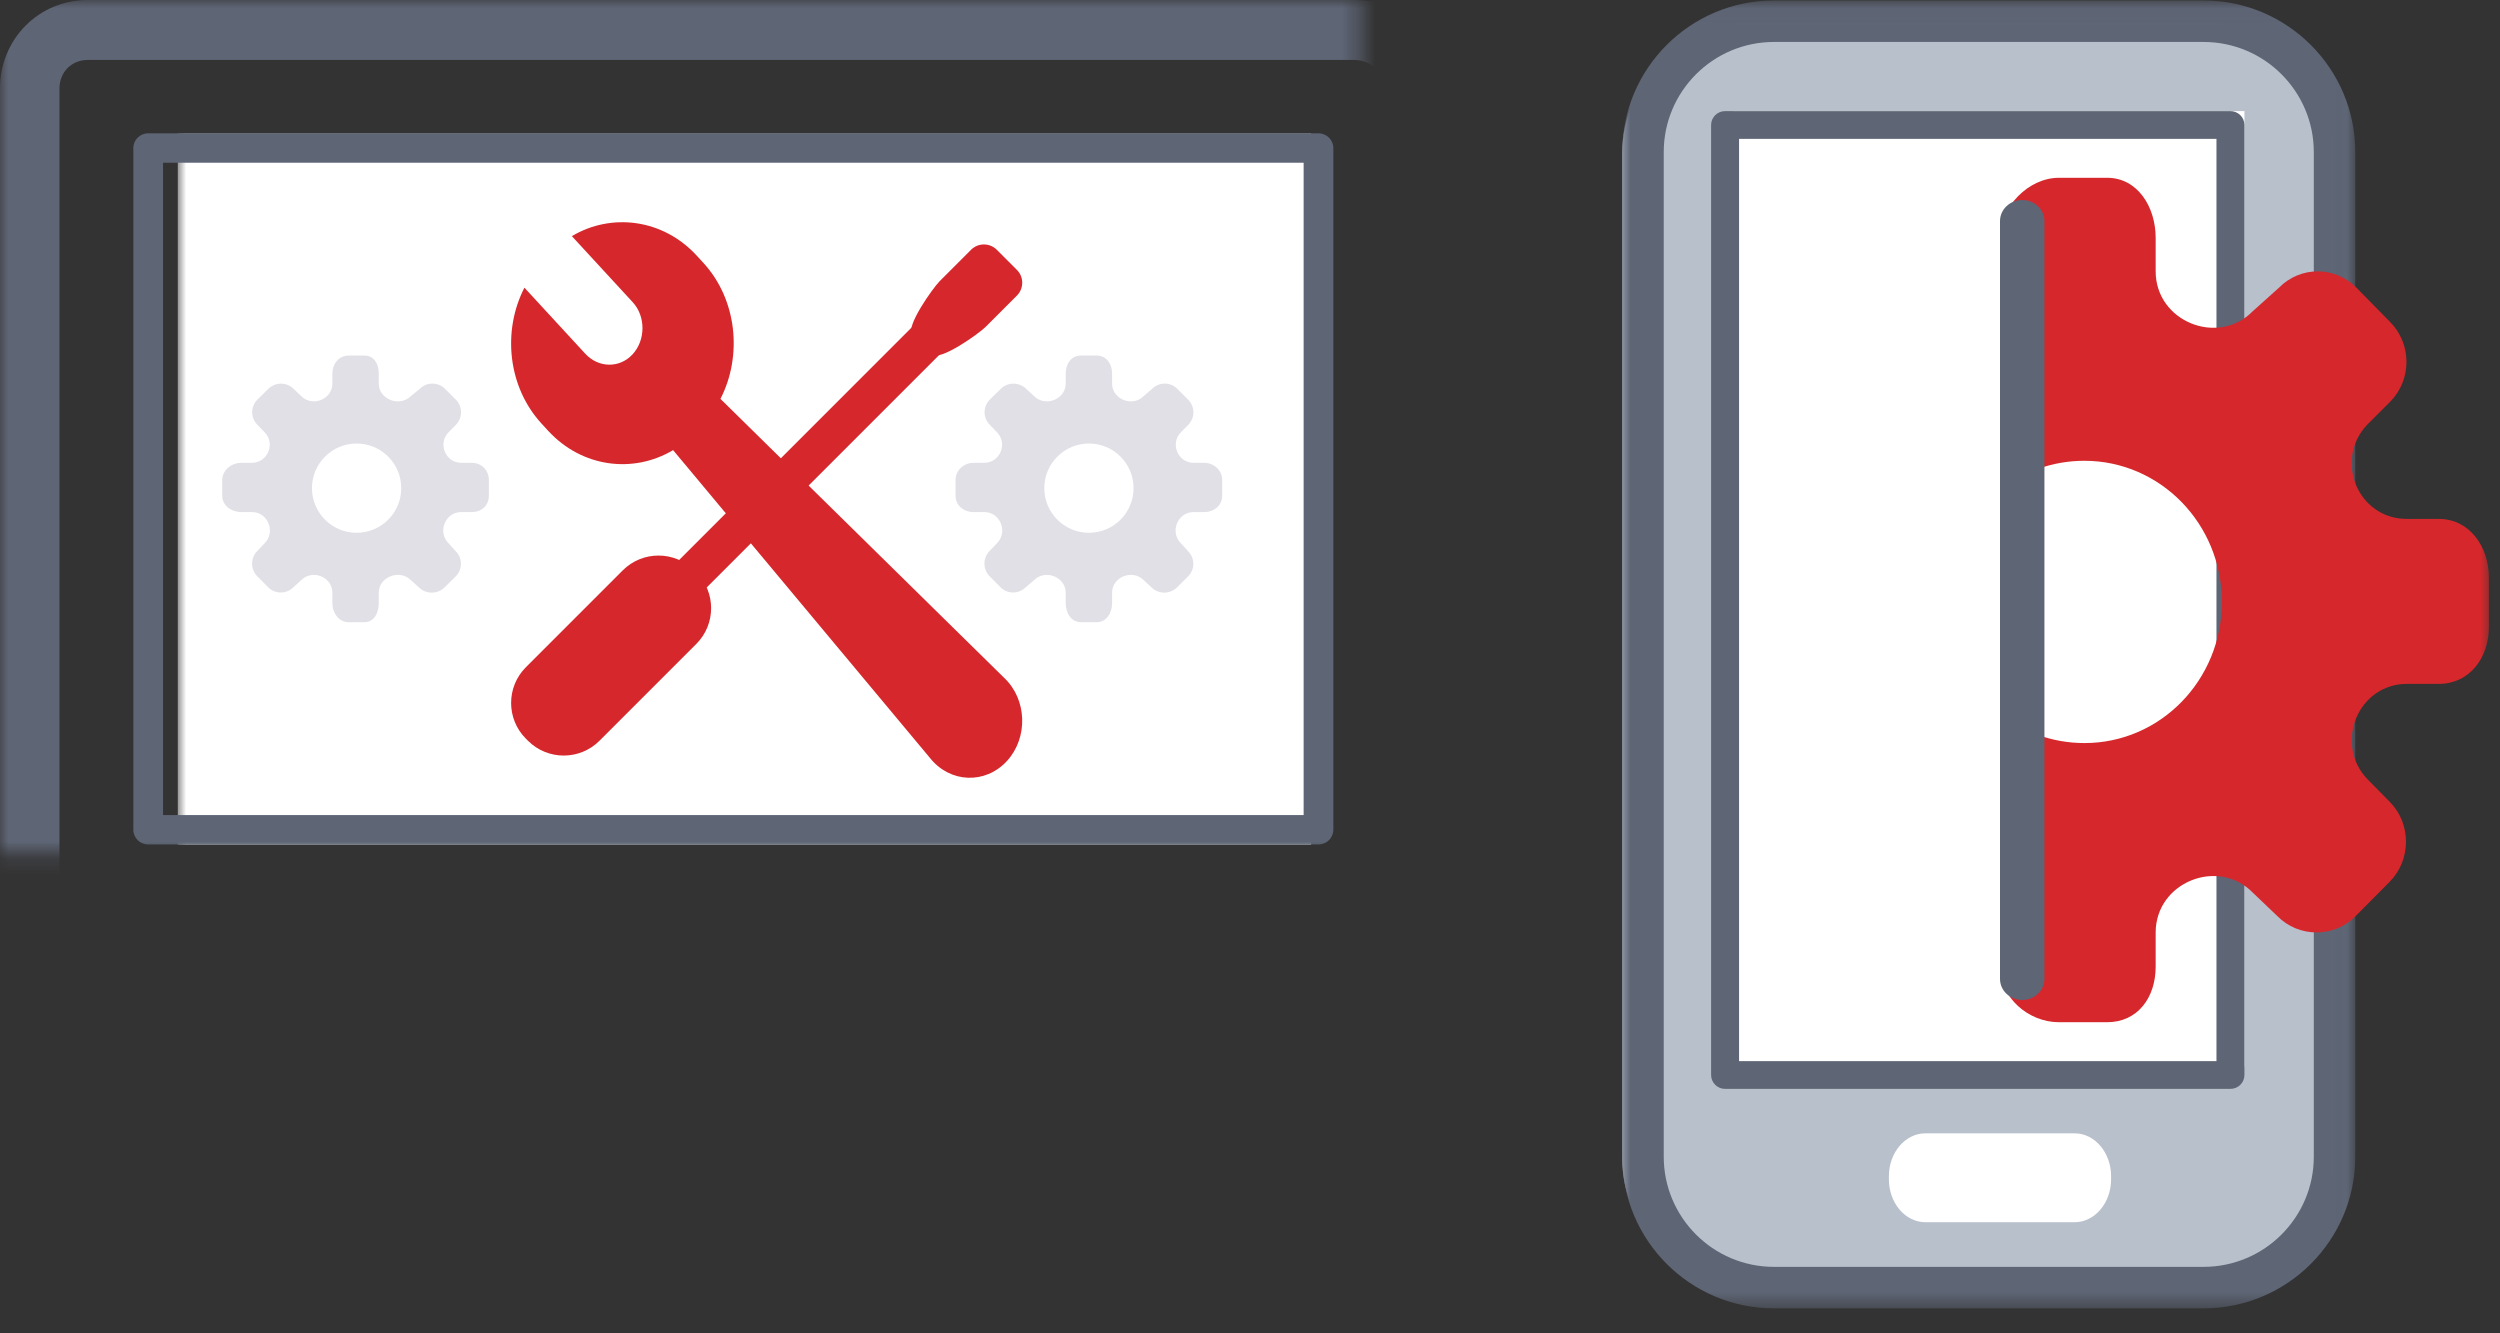
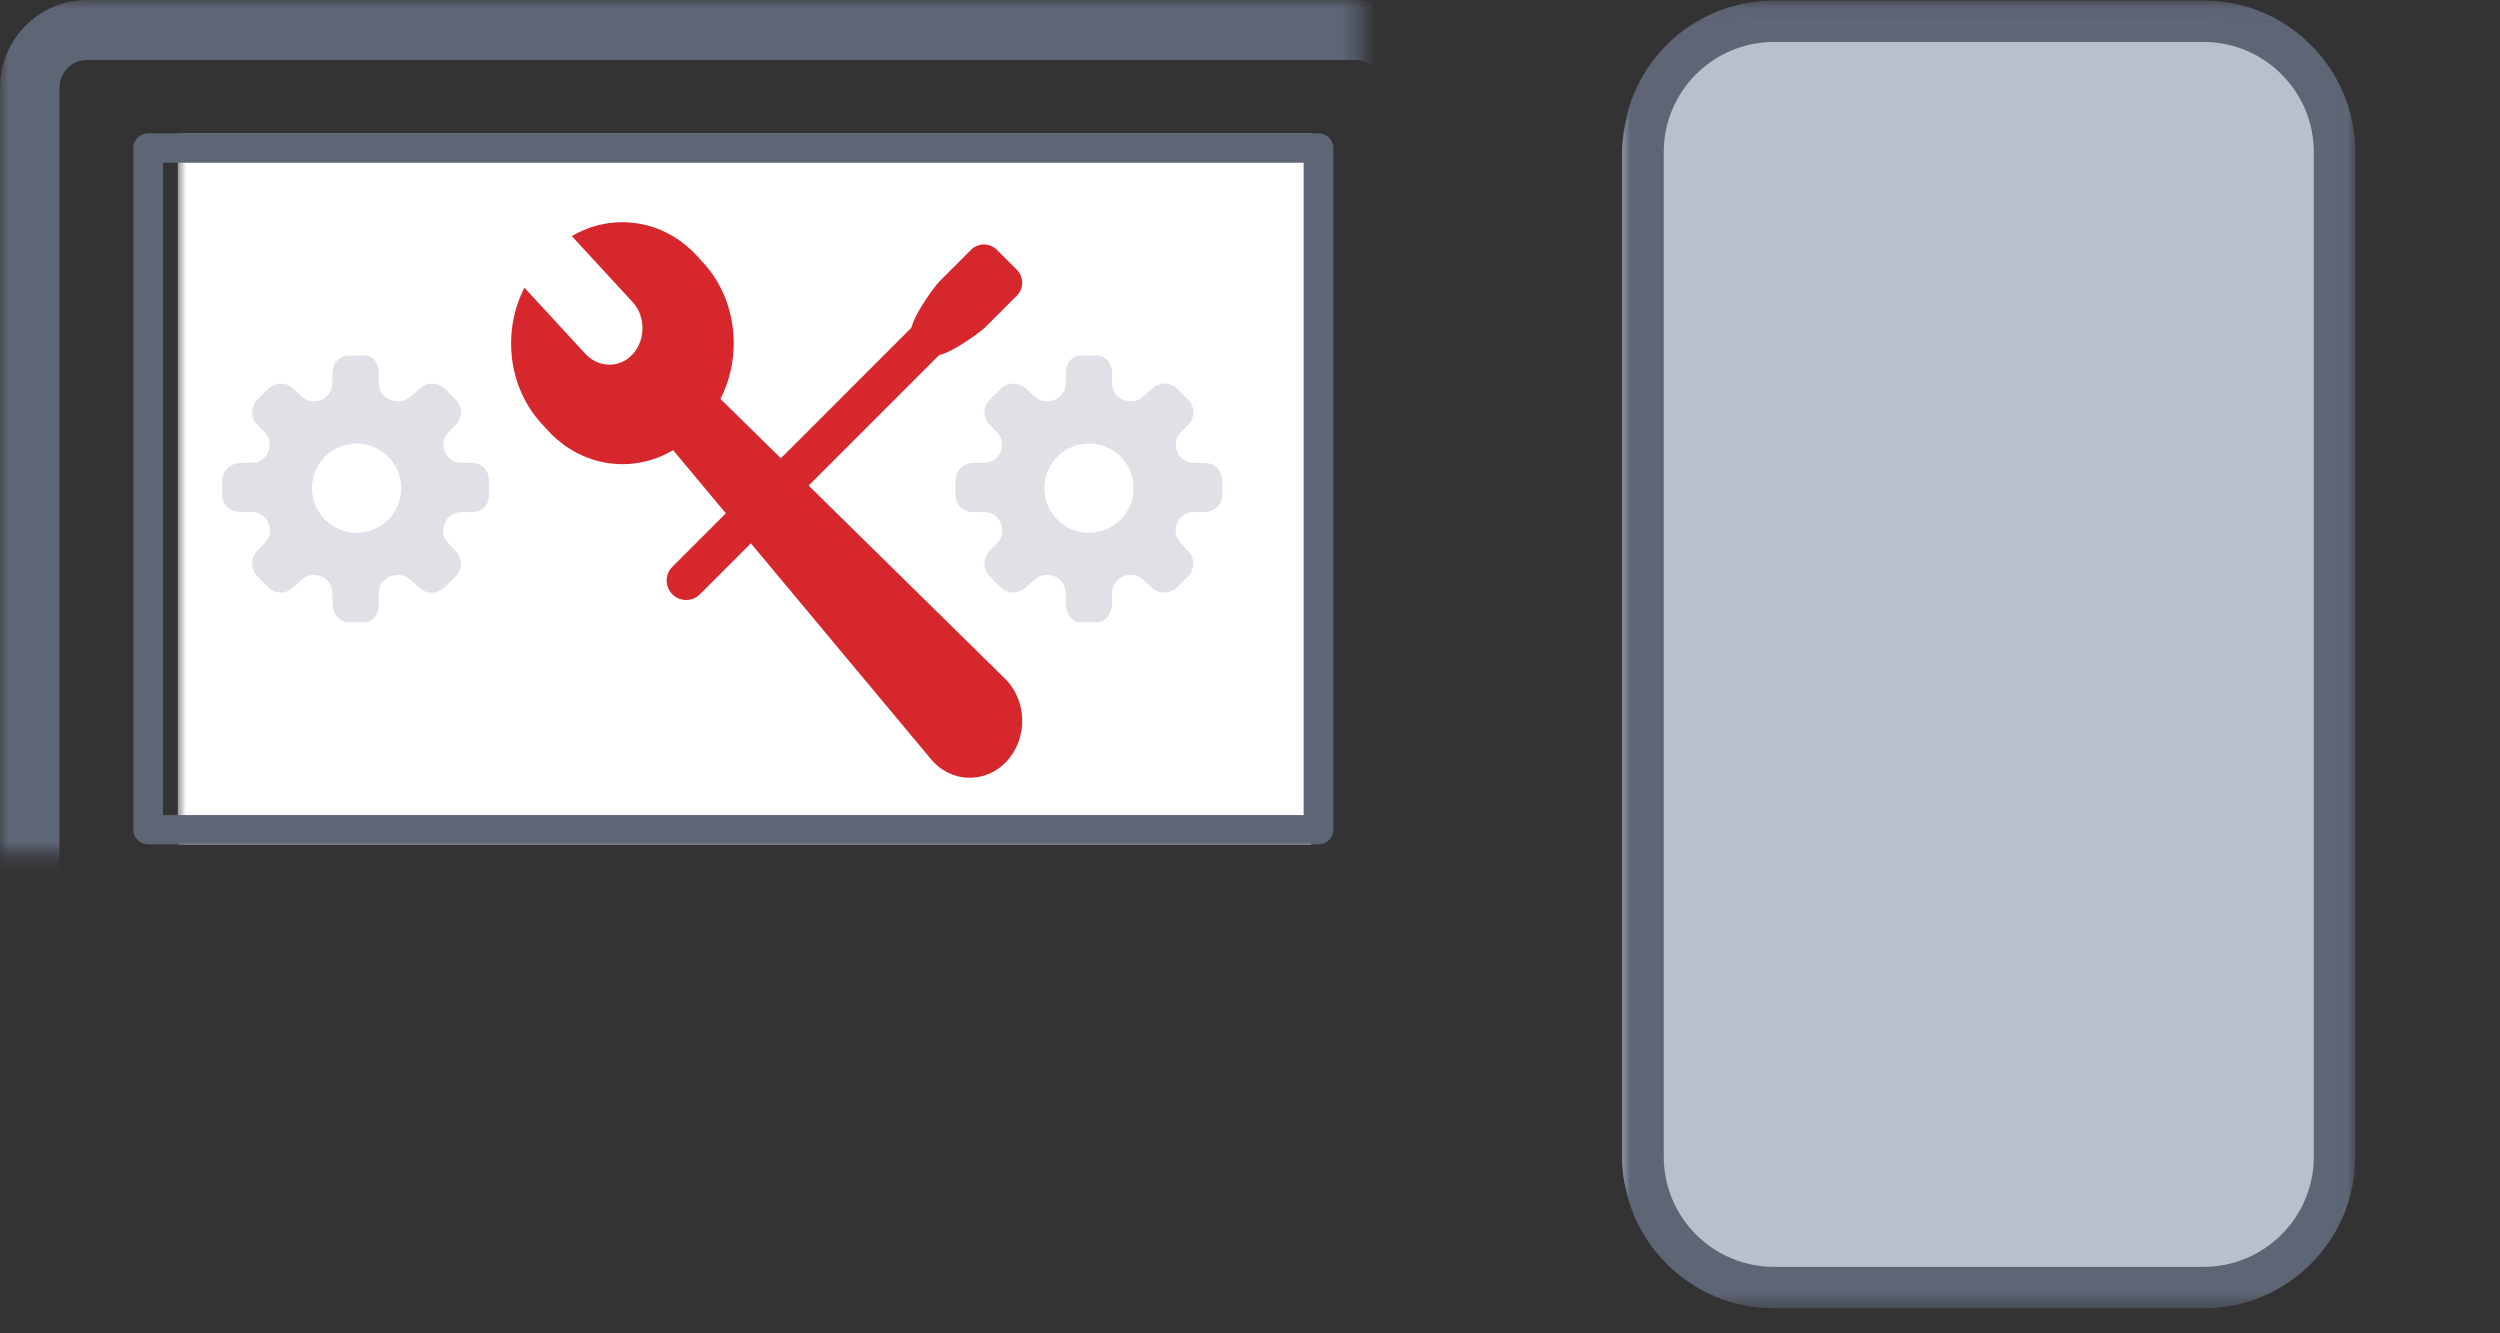
<svg xmlns="http://www.w3.org/2000/svg" xmlns:xlink="http://www.w3.org/1999/xlink" width="150px" height="80px" viewBox="0 0 150 80" version="1.1">
  <rect x="0" y="0" width="150" height="80" fill="#333333" stroke="none" />
  <title>features_icon01</title>
  <desc>Created with Sketch.</desc>
  <defs>
    <polygon id="path-1" points="0 0.029 43.985 0.029 43.985 78.501 0 78.501" />
-     <polygon id="path-3" points="0 78.667 52.222 78.667 52.222 0 0 0" />
    <polygon id="path-5" points="0 0 86.667 0 86.667 80 0 80" />
  </defs>
  <g id="top" stroke="none" stroke-width="1" fill="none" fill-rule="evenodd">
    <g id="02_特長" transform="translate(-160, -740)">
      <g id="Group-2" transform="translate(160, 712)">
        <g id="features_icon01" transform="translate(0, 28)">
          <g id="Group-17" transform="translate(97.333, 0)">
            <path d="M42.667,9.188 L42.667,69.479 C42.667,73.817 39.05,77.333 34.589,77.333 L8.078,77.333 C3.617,77.333 0,73.817 0,69.479 L0,9.188 C0,4.85 3.617,1.333 8.078,1.333 L34.589,1.333 C39.05,1.333 42.667,4.85 42.667,9.188" id="Fill-1" fill="#B8C0CC" />
            <g id="Group-5">
              <mask id="mask-2" fill="white">
                <use xlink:href="#path-1" />
              </mask>
              <g id="Clip-4" />
              <path d="M9.102,2.518 C5.456,2.518 2.491,5.482 2.491,9.126 L2.491,69.403 C2.491,73.047 5.456,76.011 9.102,76.011 L34.884,76.011 C38.529,76.011 41.495,73.047 41.495,69.403 L41.495,9.126 C41.495,5.482 38.529,2.518 34.884,2.518 L9.102,2.518 Z M34.884,78.501 L9.102,78.501 C4.083,78.501 -1.66037736e-05,74.42 -1.66037736e-05,69.403 L-1.66037736e-05,9.126 C-1.66037736e-05,4.11 4.083,0.029 9.102,0.029 L34.884,0.029 C39.902,0.029 43.985,4.11 43.985,9.126 L43.985,69.403 C43.985,74.42 39.902,78.501 34.884,78.501 L34.884,78.501 Z" id="Fill-3" fill="#5E6575" mask="url(#mask-2)" />
            </g>
            <mask id="mask-4" fill="white">
              <use xlink:href="#path-3" />
            </mask>
            <g id="Clip-7" />
            <polygon id="Fill-6" fill="#FFFFFF" mask="url(#mask-4)" points="6.667 64 37.333 64 37.333 6.667 6.667 6.667" />
            <path d="M7.011,63.666 L35.655,63.666 L35.655,8.334 L7.011,8.334 L7.011,63.666 Z M36.494,65.333 L6.172,65.333 C5.709,65.333 5.333,64.96 5.333,64.5 L5.333,7.5 C5.333,7.04 5.709,6.667 6.172,6.667 L36.494,6.667 C36.958,6.667 37.333,7.04 37.333,7.5 L37.333,64.5 C37.333,64.96 36.958,65.333 36.494,65.333 L36.494,65.333 Z" id="Fill-8" fill="#5E6575" mask="url(#mask-4)" />
-             <path d="M29.333,70.577 L29.333,70.756 C29.333,72.18 28.352,73.333 27.142,73.333 L18.191,73.333 C16.981,73.333 16,72.18 16,70.756 L16,70.577 C16,69.154 16.981,68 18.191,68 L27.142,68 C28.352,68 29.333,69.154 29.333,70.577" id="Fill-9" fill="#FFFFFF" mask="url(#mask-4)" />
            <path d="M49.001,31.135 L47.07,31.135 C44.131,31.135 42.66,27.567 44.738,25.44 L46.088,24.092 C47.377,22.773 47.376,20.65 46.086,19.332 L44.056,17.266 C42.768,15.95 40.682,15.955 39.395,17.271 L37.832,18.673 C35.753,20.798 32.007,19.293 32.007,16.285 L32.007,14.276 C32.007,12.411 30.919,10.667 29.097,10.667 L26.2,10.667 C24.378,10.667 22.667,12.411 22.667,14.276 L22.667,16.258 L22.667,29.444 C23.978,28.319 25.805,27.647 27.726,27.647 C32.294,27.647 35.981,31.439 35.981,36.116 C35.981,40.793 32.302,44.584 27.734,44.584 C25.813,44.584 23.978,43.912 22.667,42.788 L22.667,55.98 L22.667,57.996 C22.667,59.862 24.378,61.333 26.2,61.333 L29.097,61.333 C30.919,61.333 32.007,59.862 32.007,57.996 L32.007,55.946 C32.007,52.938 35.753,51.431 37.832,53.557 L39.3,54.958 C40.587,56.274 42.719,56.275 44.008,54.961 L46.049,52.905 C47.342,51.586 47.356,49.442 46.064,48.122 L44.742,46.782 C42.661,44.655 44.139,41.033 47.079,41.033 L49.001,41.033 C50.823,41.033 52,39.485 52,37.619 L52,34.653 C52,32.788 50.823,31.135 49.001,31.135" id="Fill-10" fill="#D6282C" mask="url(#mask-4)" />
-             <path d="M24,60 C23.264,60 22.667,59.433 22.667,58.732 L22.667,13.268 C22.667,12.567 23.264,12 24,12 C24.736,12 25.333,12.567 25.333,13.268 L25.333,58.732 C25.333,59.433 24.736,60 24,60" id="Fill-11" fill="#5E6575" mask="url(#mask-4)" />
          </g>
          <g id="Group-11">
            <mask id="mask-6" fill="white">
              <use xlink:href="#path-5" />
            </mask>
            <g id="Clip-2" />
            <rect id="Rectangle" fill="#FFFFFF" mask="url(#mask-6)" x="10.667" y="8" width="68" height="42.667" />
            <path d="M9.782,48.904 L78.218,48.904 L78.218,9.763 L9.782,9.763 L9.782,48.904 Z M79.109,8 L8.891,8 C8.399,8 8,8.395 8,8.882 L8,49.785 C8,50.272 8.399,50.667 8.891,50.667 L79.109,50.667 C79.601,50.667 80,50.272 80,49.785 L80,8.882 C80,8.395 79.601,8 79.109,8 L79.109,8 Z" id="Fill-1" fill="#5E6575" mask="url(#mask-6)" />
            <path d="M83.1,59.787 C83.1,60.778 82.227,61.663 81.237,61.663 L5.27,61.663 C4.293,61.663 3.567,60.778 3.567,59.787 L3.567,5.315 C3.567,4.324 4.293,3.596 5.27,3.596 L81.237,3.596 C82.227,3.596 83.1,4.324 83.1,5.315 L83.1,59.787 Z M37.083,76.404 C37.724,75.146 37.805,73.934 37.805,73.597 L37.805,65.258 L48.148,65.258 L48.148,73.604 C48.148,73.92 48.1,75.146 48.738,76.404 L37.083,76.404 Z M81.237,0 L5.27,0 C2.327,0 0,2.341 0,5.315 L0,59.787 C0,62.761 2.327,65.258 5.27,65.258 L34.239,65.258 L34.239,73.629 C34.239,73.686 34.202,73.68 34.206,73.722 C34.204,73.853 34.148,74.631 33.544,75.251 C32.833,75.98 31.504,76.404 29.733,76.404 L18.298,76.404 C17.313,76.404 16.514,77.209 16.514,78.202 C16.514,79.195 17.313,80 18.298,80 L68.055,80 C69.04,80 69.838,79.195 69.838,78.202 C69.838,77.209 69.04,76.404 68.055,76.404 L55.913,76.404 C54.252,76.404 53.009,75.995 52.32,75.295 C51.692,74.656 51.683,73.854 51.68,73.723 C51.683,73.688 51.715,73.677 51.715,73.629 L51.715,65.258 L81.237,65.258 C84.194,65.258 86.667,62.761 86.667,59.787 L86.667,5.315 C86.667,2.341 84.194,0 81.237,0 L81.237,0 Z" id="Fill-3" fill="#5E6575" mask="url(#mask-6)" />
            <path d="M65.336,31.967 C63.857,31.967 62.658,30.768 62.658,29.289 C62.658,27.81 63.857,26.611 65.336,26.611 C66.815,26.611 68.014,27.81 68.014,29.289 C68.014,30.768 66.815,31.967 65.336,31.967 M72.243,27.768 L71.616,27.768 C70.664,27.768 70.188,26.6 70.862,25.928 L71.289,25.495 C71.708,25.078 71.708,24.396 71.289,23.979 L70.639,23.328 C70.222,22.912 69.546,22.911 69.129,23.329 L68.62,23.767 C67.947,24.441 66.725,23.964 66.725,23.012 L66.725,22.42 C66.725,21.831 66.389,21.333 65.799,21.333 L64.861,21.333 C64.271,21.333 63.942,21.831 63.942,22.42 L63.942,23.011 C63.942,23.963 62.716,24.44 62.043,23.766 L61.574,23.333 C61.158,22.916 60.463,22.915 60.046,23.331 L59.391,23.974 C58.972,24.392 58.967,25.071 59.386,25.488 L59.81,25.928 C60.486,26.6 60.007,27.768 59.055,27.768 L58.417,27.768 C57.827,27.768 57.333,28.215 57.333,28.805 L57.333,29.743 C57.333,30.333 57.827,30.725 58.417,30.725 L59.065,30.725 C60.016,30.725 60.493,31.918 59.821,32.591 L59.378,33.056 C58.962,33.473 58.961,34.158 59.377,34.576 L60.027,35.234 C60.444,35.653 61.122,35.656 61.54,35.238 L62.044,34.809 C62.716,34.135 63.942,34.613 63.942,35.565 L63.942,36.187 C63.942,36.777 64.271,37.333 64.861,37.333 L65.799,37.333 C66.389,37.333 66.725,36.777 66.725,36.187 L66.725,35.562 C66.725,34.611 67.946,34.134 68.619,34.807 L69.092,35.244 C69.509,35.662 70.204,35.661 70.621,35.243 L71.285,34.586 C71.702,34.169 71.706,33.494 71.29,33.077 L70.849,32.591 C70.177,31.918 70.656,30.725 71.607,30.725 L72.243,30.725 C72.833,30.725 73.333,30.333 73.333,29.743 L73.333,28.805 C73.333,28.215 72.833,27.768 72.243,27.768" id="Fill-4" fill="#E1E0E6" mask="url(#mask-6)" />
            <path d="M21.396,31.967 C19.917,31.967 18.718,30.768 18.718,29.289 C18.718,27.81 19.917,26.611 21.396,26.611 C22.875,26.611 24.074,27.81 24.074,29.289 C24.074,30.768 22.875,31.967 21.396,31.967 M28.303,27.768 L27.676,27.768 C26.723,27.768 26.247,26.6 26.922,25.928 L27.349,25.495 C27.767,25.078 27.767,24.396 27.349,23.979 L26.699,23.328 C26.281,22.912 25.605,22.911 25.189,23.329 L24.65,23.767 C23.977,24.441 22.725,23.964 22.725,23.012 L22.725,22.42 C22.725,21.831 22.448,21.333 21.859,21.333 L20.921,21.333 C20.331,21.333 19.942,21.831 19.942,22.42 L19.942,23.011 C19.942,23.963 18.746,24.44 18.073,23.766 L17.619,23.333 C17.203,22.916 16.516,22.915 16.098,23.331 L15.447,23.974 C15.028,24.392 15.025,25.071 15.444,25.488 L15.869,25.928 C16.544,26.6 16.067,27.768 15.114,27.768 L14.477,27.768 C13.887,27.768 13.333,28.215 13.333,28.805 L13.333,29.743 C13.333,30.333 13.887,30.725 14.477,30.725 L15.125,30.725 C16.076,30.725 16.553,31.918 15.881,32.591 L15.438,33.056 C15.022,33.473 15.021,34.158 15.436,34.576 L16.087,35.234 C16.504,35.653 17.182,35.656 17.599,35.238 L18.074,34.809 C18.746,34.135 19.942,34.613 19.942,35.565 L19.942,36.187 C19.942,36.777 20.331,37.333 20.921,37.333 L21.859,37.333 C22.448,37.333 22.725,36.777 22.725,36.187 L22.725,35.562 C22.725,34.611 23.976,34.134 24.649,34.807 L25.136,35.244 C25.554,35.662 26.256,35.661 26.673,35.243 L27.342,34.586 C27.758,34.169 27.764,33.494 27.348,33.077 L26.908,32.591 C26.236,31.918 26.716,30.725 27.667,30.725 L28.303,30.725 C28.892,30.725 29.333,30.333 29.333,29.743 L29.333,28.805 C29.333,28.215 28.892,27.768 28.303,27.768" id="Fill-5" fill="#E1E0E6" mask="url(#mask-6)" />
            <path d="M34.312,14.169 L37.965,18.135 C38.75,18.986 38.74,20.407 37.956,21.258 L37.955,21.259 C37.171,22.11 35.903,22.077 35.118,21.225 L31.465,17.26 C30.125,19.874 30.474,23.225 32.497,25.421 L32.895,25.854 C34.915,28.046 37.995,28.434 40.385,27.007 L55.799,45.478 C56.993,46.985 59.116,47.072 60.411,45.666 L60.411,45.666 C61.706,44.26 61.627,41.955 60.238,40.659 L43.227,23.933 C44.561,21.332 44.22,17.961 42.193,15.761 L41.795,15.328 C39.772,13.133 36.684,12.754 34.312,14.169" id="Fill-6" fill="#D6282C" mask="url(#mask-6)" />
            <path d="M57.333,41.333 C58.07,41.333 58.667,41.93 58.667,42.667 C58.667,43.403 58.07,44 57.333,44 C56.597,44 56,43.403 56,42.667 C56,41.93 56.597,41.333 57.333,41.333" id="Fill-7" fill="#D6282C" mask="url(#mask-6)" />
-             <path d="M31.677,44.444 L31.556,44.323 C30.37,43.138 30.37,41.216 31.556,40.03 L37.364,34.222 C38.549,33.037 40.471,33.037 41.657,34.222 L41.778,34.343 C42.963,35.529 42.963,37.451 41.778,38.636 L35.97,44.444 C34.784,45.63 32.862,45.63 31.677,44.444" id="Fill-8" fill="#D6282C" mask="url(#mask-6)" />
            <path d="M40.342,35.658 L40.342,35.658 C39.886,35.201 39.886,34.462 40.342,34.006 L56.672,17.675 C57.128,17.219 57.868,17.219 58.324,17.675 C58.781,18.132 58.781,18.871 58.324,19.328 L41.994,35.658 C41.538,36.114 40.798,36.114 40.342,35.658" id="Fill-9" fill="#D6282C" mask="url(#mask-6)" />
            <path d="M55.943,21.264 L54.736,20.057 C54.31,19.631 55.958,17.292 56.384,16.866 L58.264,14.986 C58.69,14.56 59.381,14.56 59.807,14.986 L61.014,16.193 C61.44,16.619 61.44,17.31 61.014,17.736 L59.134,19.616 C58.708,20.042 56.369,21.69 55.943,21.264" id="Fill-10" fill="#D6282C" mask="url(#mask-6)" />
          </g>
        </g>
      </g>
    </g>
  </g>
</svg>